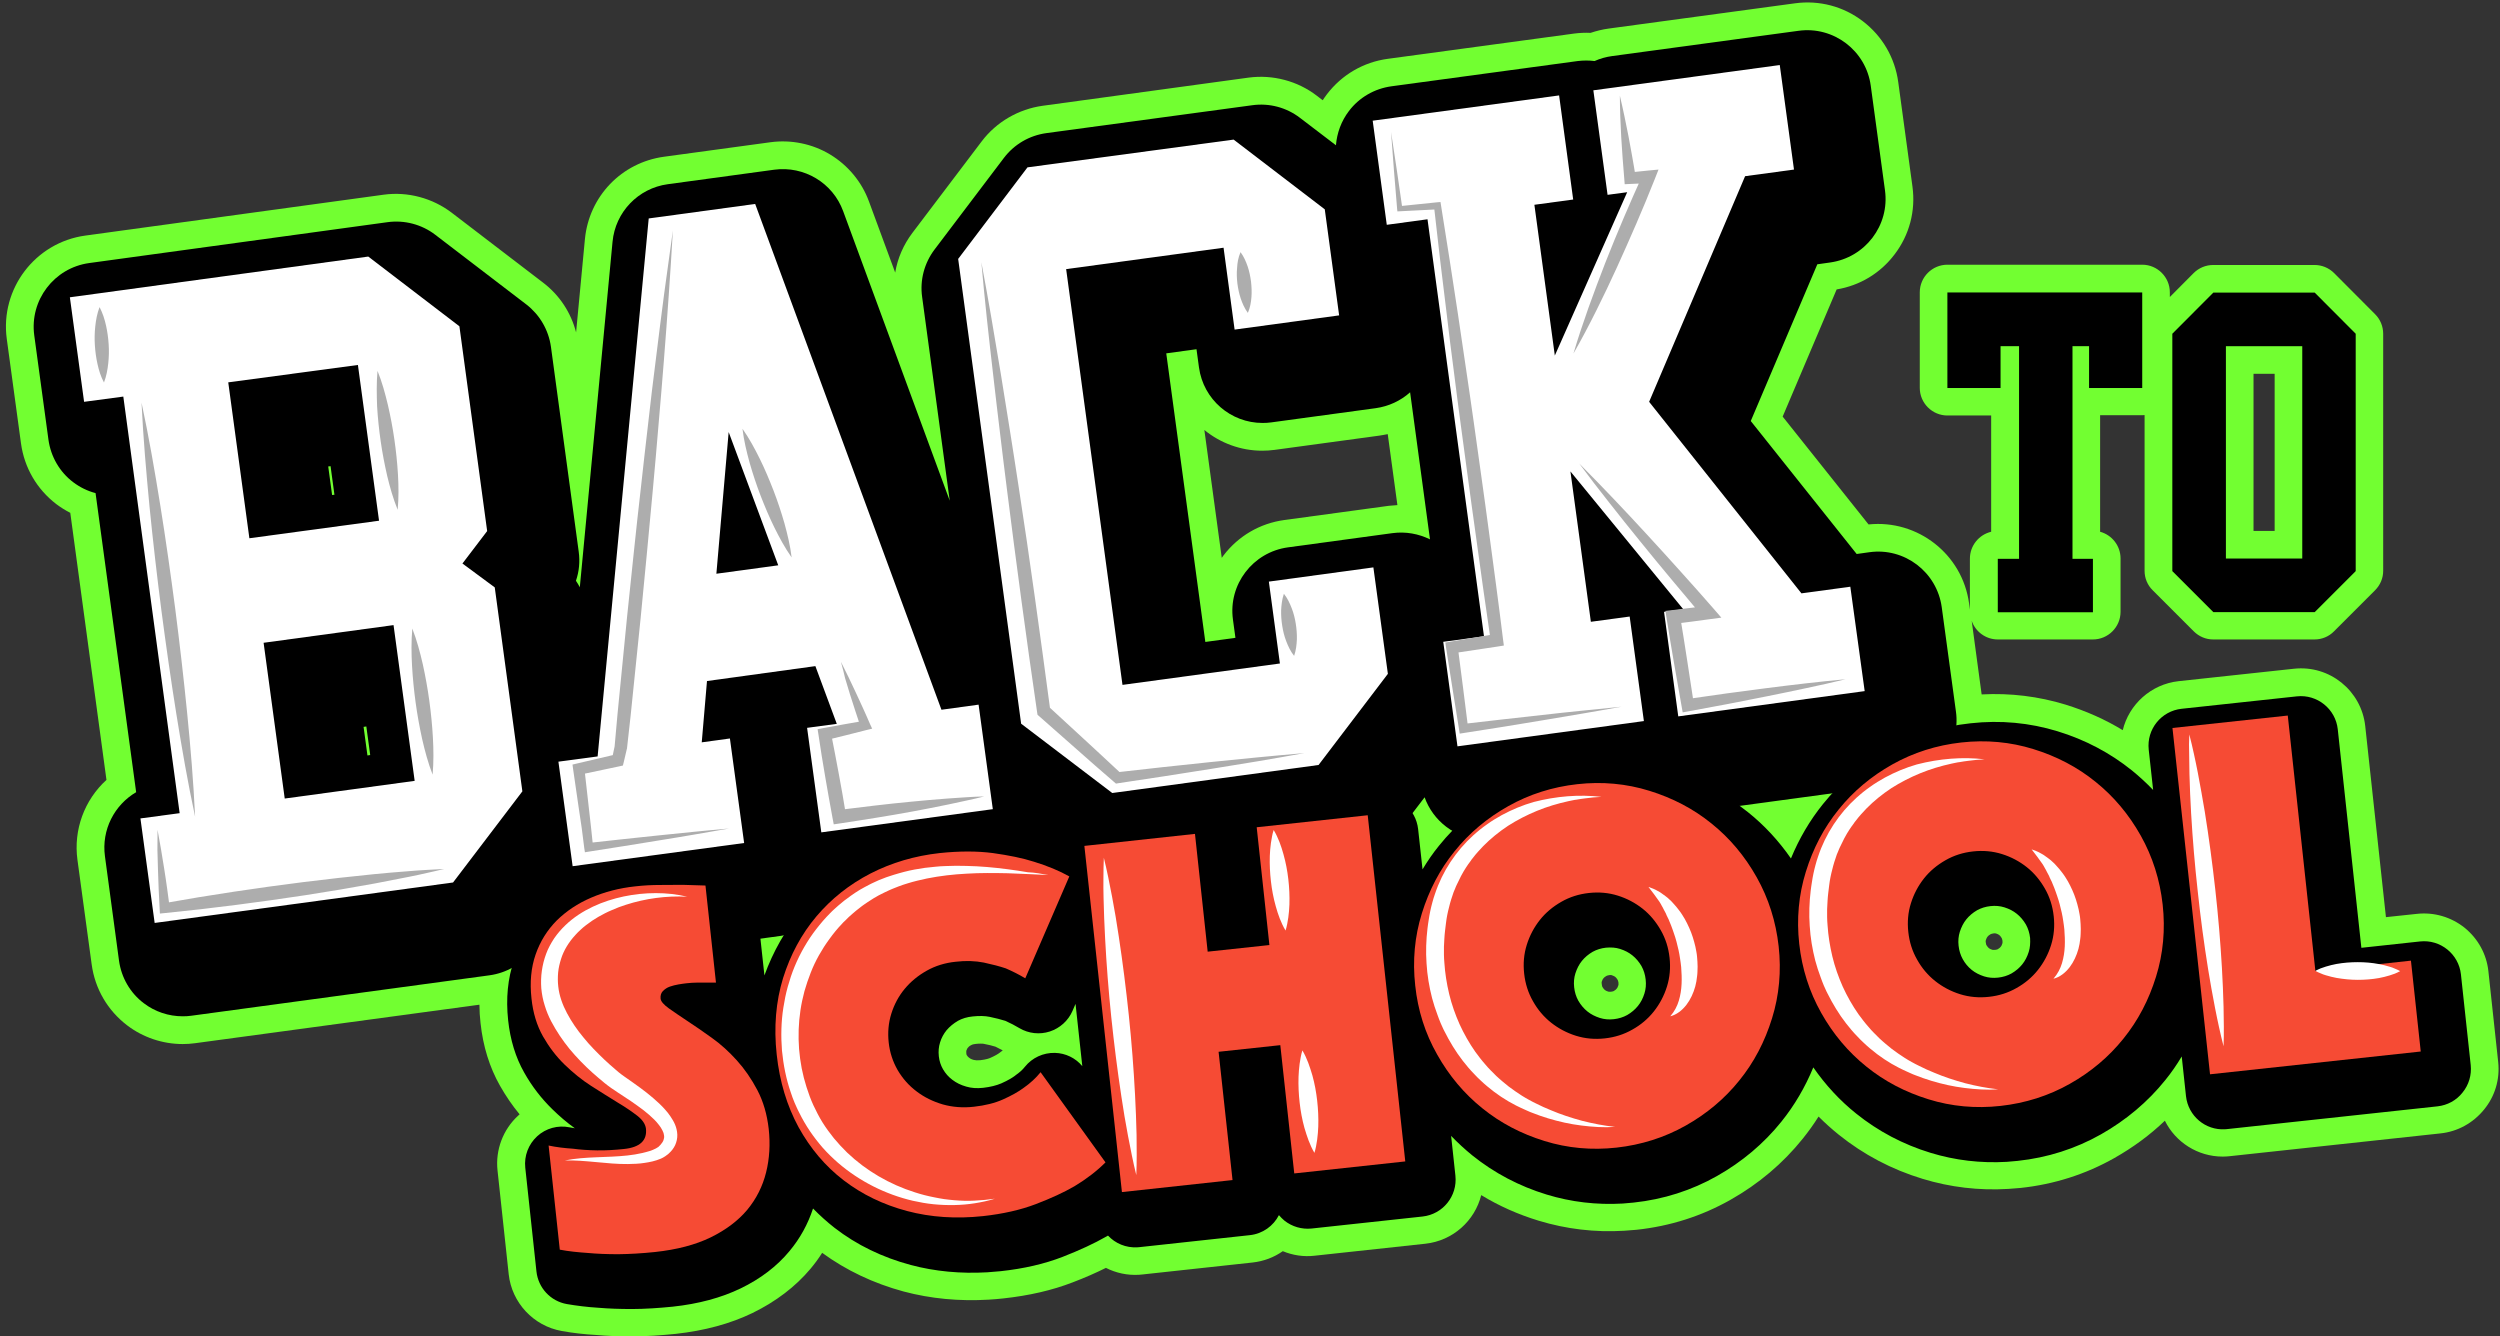
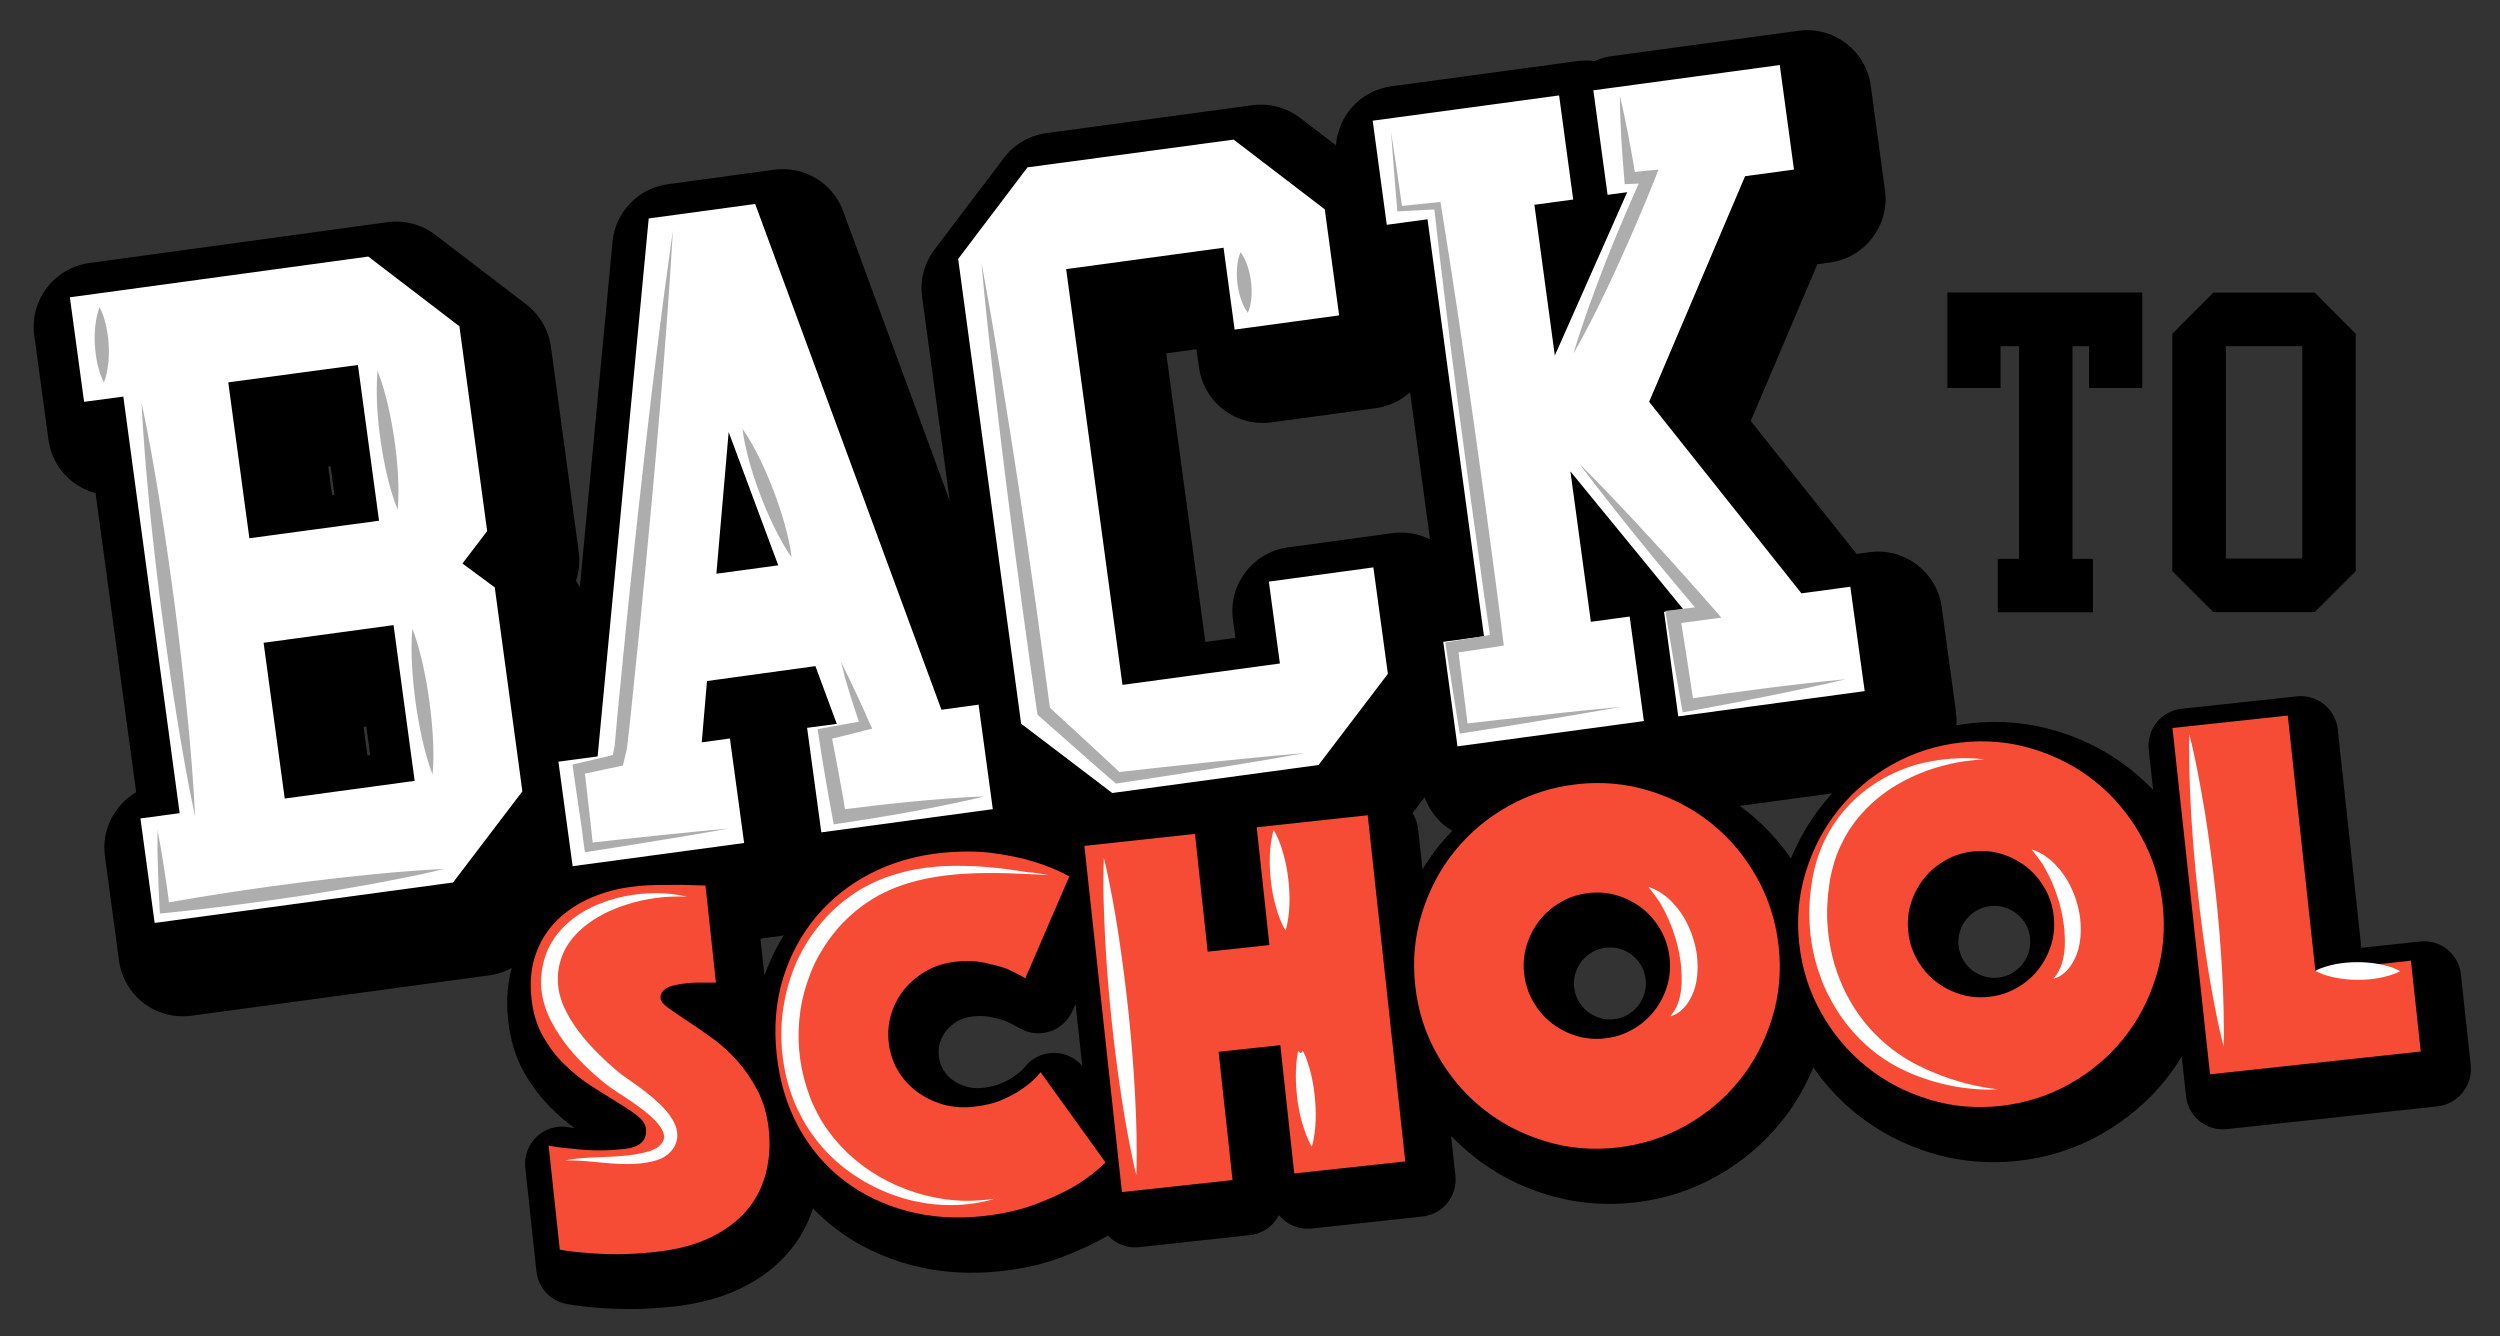
<svg xmlns="http://www.w3.org/2000/svg" height="967.8" preserveAspectRatio="xMidYMid meet" version="1.0" viewBox="-4.3 -1.8 1810.5 967.8" width="1810.5" zoomAndPan="magnify">
  <rect x="-4.3" y="-1.8" width="1810.5" height="967.8" fill="#333333" stroke="none" />
  <g>
    <g id="change1_1">
-       <path d="M1804.9,767.4l-7.1-65.8c-1.3-12.4-7.5-23.6-17.2-31.5c-9.8-7.8-22-11.4-34.4-10.1l-22.6,2.4l-15-138.4 c-2.8-25.7-25.9-44.3-51.6-41.5l-83.5,9c-20.1,2.2-36,16.9-40.5,35.5c-12.8-7.8-26.6-13.9-41.4-18.5c-19.6-6-40-8.5-60.8-7.4 l-7.2-53.3c2.7,7.8,10.1,13.5,18.9,13.5h68.9c11,0,20-9,20-20v-38.7c0-9.2-6.3-17-14.8-19.3v-84.4h30.5c0.6,0,1.2,0,1.7-0.1v112.8 c0,5.3,2.1,10.4,5.9,14.1l29.7,29.7c3.8,3.8,8.8,5.9,14.1,5.9h73.4c5.3,0,10.4-2.1,14.1-5.9l29.7-29.7c3.8-3.8,5.9-8.8,5.9-14.1 V239.9c0-5.3-2.1-10.4-5.8-14.1l-29.7-29.8c-3.8-3.8-8.9-5.9-14.2-5.9h-73.4c-5.3,0-10.4,2.1-14.2,5.9l-17.2,17.3v-3.4 c0-11-9-20-20-20H1406c-11,0-20,9-20,20v69.2c0,11,9,20,20,20h31.7v84.2c-8.8,2.1-15.4,10-15.4,19.5v37l-0.6-4.6 c-4.8-35.6-37.2-60.9-72.8-57.2l-62.2-78.1l39.1-92.1c16.8-2.8,31.6-11.7,41.9-25.3c10.8-14.1,15.4-31.6,13-49.2l-10.3-75.7 c-2.4-17.6-11.5-33.2-25.6-44c-14.1-10.8-31.6-15.4-49.2-13l-135,18.3c-4.4,0.6-8.8,1.7-13,3.1c-4-0.2-7.9,0-11.9,0.5l-135,18.3 c-17.6,2.4-33.2,11.5-44,25.6c-1.1,1.4-2.1,2.9-3.1,4.4l-4.3-3.3c-13.9-10.7-31.9-15.4-49.3-13.1L750.8,74.8 c-17.4,2.4-33.5,11.7-44.1,25.7l-50.2,66.3c-6.5,8.6-10.8,18.5-12.5,28.8l-19-51.5c-5.2-14.2-15.2-26.2-28.1-34 c-12.9-7.8-28.3-10.9-43.2-8.9l-77.1,10.5c-30.8,4.2-54.3,28.7-57.3,59.6l-6.4,67.6c-3.7-14.3-12-27-24-36.1l-66-50.5 c-14-10.7-32-15.5-49.4-13.1l-216,29.6c-36.3,5-61.8,38.5-56.9,74.8l10.3,75.7c2.4,17.6,11.5,33.2,25.6,44 c3.2,2.4,6.6,4.5,10.1,6.3L72.8,563c-15.9,14.5-24,36-21,58l10.3,75.7c2.4,17.6,11.5,33.2,25.6,44c11.5,8.8,25.8,13.6,40.3,13.6 c3,0,6-0.2,8.9-0.6l206-27.9c0,4.4,0.3,8.8,0.8,13.3c1.8,16.9,6.6,32.2,14.1,45.4c4.2,7.4,8.9,14.3,14.2,20.7 c-0.3,0.3-0.7,0.6-1,0.9c-11,10-16.6,24.9-15,39.7l8.1,75.2c2.2,20.6,18,37.5,38.4,41.1c7.7,1.4,16.1,2.4,25.1,2.9 c7.6,0.7,16.1,1,25.5,1c0,0,0,0,0.1,0c5.1,0,10.5-0.2,16-0.5c5.1-0.3,10.4-0.8,15.7-1.3c21.1-2.3,39.8-7.4,55.7-15.1 c17-8.3,31.2-19.1,42.1-32.1c3.1-3.7,5.9-7.5,8.4-11.5c17.4,12.7,37.2,22.1,59,28c19.5,5.2,40.3,7.2,61.7,5.9 c3.5-0.2,7-0.5,10.6-0.9c18.5-2,35.4-5.9,50.1-11.6c8.9-3.4,16.9-6.9,24.1-10.5c7.3,3.7,15.5,5.5,23.9,5c0.8,0,1.5-0.1,2.3-0.2 l80.1-8.7c8-0.9,15.4-3.7,21.8-8.2c7.2,3,15.1,4.2,22.9,3.3l80.4-8.7c20-2.2,35.8-16.7,40.4-35.2c12.8,7.8,26.7,14,41.5,18.5 c20,6.1,40.9,8.6,62.1,7.3c2.9-0.2,5.9-0.4,8.9-0.7c24.3-2.6,47.2-9.9,68-21.7c20.4-11.5,38-26.4,52.3-44.2 c4.1-5.1,8-10.5,11.5-16.1c4.7,4.7,9.6,9.1,14.7,13.2c17.8,14.3,38.2,25.1,60.6,31.9c20,6.1,40.9,8.6,62.1,7.3c3-0.2,6-0.4,8.9-0.7 c24.3-2.6,47.2-9.9,68-21.7c13.4-7.6,25.7-16.6,36.5-27c7.7,15.6,23.8,26,41.9,26c0.9,0,1.9,0,2.8-0.1c0.8,0,1.5-0.1,2.3-0.2 l152.6-16.5c12.4-1.3,23.6-7.5,31.5-17.2C1802.6,792.1,1806.2,779.9,1804.9,767.4z M1643,268.9v113.8h-15.3V268.9H1643z M1433.9,678.9c0.4-1.3,0.8-1.9,1.2-2.4c0.4-0.5,0.9-1,2.1-1.7c0.4-0.2,0.9-0.4,2-0.6c0.4,0,0.7-0.1,0.9-0.1c0.7,0,1,0.1,1.1,0.1 c1.3,0.4,2,0.9,2.4,1.2c0.5,0.4,1,0.9,1.7,2.1c0.2,0.4,0.4,0.9,0.6,2c0.1,1.3,0,1.8-0.1,2c-0.4,1.3-0.8,2-1.2,2.4 c-0.4,0.5-0.9,1-2.1,1.7c-0.2,0.1-0.7,0.4-2,0.5c-1.3,0.1-1.9,0-2.1-0.1c-1.3-0.4-1.9-0.8-2.4-1.2c-0.4-0.4-1-0.9-1.7-2.1 c-0.1-0.2-0.4-0.7-0.5-2C1433.6,679.7,1433.8,679.2,1433.9,678.9z M1155.7,709.1c0.4-1.3,0.8-1.9,1.2-2.4c0.4-0.5,0.9-1,2.1-1.7 c0.4-0.2,0.9-0.4,2-0.6c0.4,0,0.6-0.1,0.9-0.1c0.7,0,1,0.1,1.2,0.2c1.3,0.4,2,0.9,2.4,1.2c0.5,0.4,1,0.9,1.7,2.1 c0.2,0.4,0.4,0.9,0.6,2c0.1,1.3,0,1.8-0.1,2c-0.4,1.3-0.8,2-1.2,2.4c-0.4,0.5-0.9,1-2.1,1.7c-0.2,0.1-0.7,0.4-2,0.5 c-1.3,0.1-1.8,0-2.1-0.1c-1.3-0.4-1.9-0.8-2.4-1.2c-0.5-0.4-1-0.9-1.7-2.1c-0.1-0.2-0.4-0.7-0.5-2 C1155.5,709.9,1155.6,709.3,1155.7,709.1z M719.9,760.4c-0.4,0.3-0.7,0.5-1.1,0.8c-0.3,0.2-2,1.4-6.1,3.2c-0.7,0.3-2.8,1.1-7.1,1.6 c-2,0.2-3.5,0.1-4.7-0.2c-1.9-0.5-2.8-1.1-3.4-1.6c-0.7-0.5-1.2-1.1-1.7-1.9c-0.1-0.1-0.2-0.4-0.3-1.3c-0.1-1.3,0-1.8,0.1-2.1 c0.3-1,0.7-1.5,1-1.9c0.4-0.5,1.1-1.3,2.6-2c0.9-0.5,2.2-0.7,3.2-0.8c1.5-0.2,2.6-0.2,3.6-0.2c1.4,0,2.2,0.1,2.4,0.2 c3.2,0.6,5.9,1.3,8.2,2c1.9,0.9,3.6,1.8,5.3,2.7C721.4,759.2,720.8,759.8,719.9,760.4z M1000.7,312.6l7,51.4 c-2.1,0.1-4.1,0.3-6.2,0.5c0,0,0,0,0,0l-75.7,10.3c-17.6,2.4-33.2,11.5-44,25.6c-0.4,0.6-0.9,1.2-1.3,1.8l-12.6-92.6 c11.5,9.4,26.2,15,41.9,15c3,0,6-0.2,9-0.6l75.7-10.3C996.6,313.4,998.6,313,1000.7,312.6z" fill="#72ff31" />
-     </g>
+       </g>
    <g id="change2_3">
      <path d="M1412.2,513.6l-10.3-75.7c-3.5-25.4-26.9-43.3-52.3-39.8l-9.3,1.3l-76.7-96.3l48.2-113.5l9.2-1.3 c25.4-3.5,43.3-26.9,39.8-52.3l-10.3-75.7c-3.4-25.4-26.9-43.3-52.3-39.8l-135,18.3c-4.4,0.6-8.7,1.8-12.7,3.6 c-4-0.5-8.1-0.5-12.2,0l-135,18.3c-12.2,1.7-23.3,8.1-30.7,17.9c-5.5,7.2-8.7,15.9-9.4,24.8l-26.1-19.9 c-9.8-7.5-22.2-10.8-34.5-9.1L753.5,94.6c-12.3,1.7-23.3,8.1-30.8,18l-50.2,66.3c-7.4,9.8-10.7,22.1-9,34.3l20,147.6l-77.2-209.7 c-7.5-20.5-28.3-32.9-49.9-30l-77.1,10.5c-21.4,2.9-38,20.2-40,41.7l-23.7,250.2c-0.8-1.6-1.8-3.2-2.8-4.7c2.3-6.7,3-13.9,2-21.1 l-20.1-148.3c-1.7-12.2-8.1-23.2-17.8-30.7l-66-50.5c-9.8-7.5-22.3-10.8-34.6-9.1l-216,29.6c-25.4,3.5-43.2,26.9-39.8,52.3 l10.3,75.7c1.7,12.2,8.1,23.3,17.9,30.7c4.9,3.7,10.4,6.4,16.2,7.9l29.4,216.6c-15.7,9.2-25.2,27.2-22.6,46.4L81.9,694 c1.7,12.2,8.1,23.3,17.9,30.7c8.1,6.2,18,9.5,28.2,9.5c2.1,0,4.2-0.1,6.2-0.4l216.1-29.3c12.2-1.7,23.3-8.1,30.7-17.9l10.8-14.1 c8.4,12.7,22.8,20.8,38.7,20.8c2.1,0,4.2-0.1,6.3-0.4L560.9,676c10.1-1.4,19.5-6.1,26.6-13.2c8.6,4.9,18.7,7.1,29.2,5.6l124.2-16.8 c12.2-1.7,23.3-8.1,30.7-17.9c3.2-4.2,5.6-8.8,7.2-13.7l14.2,10.8c8.1,6.2,18,9.5,28.2,9.5c2.1,0,4.2-0.1,6.2-0.4l149.4-20.3 c12.2-1.7,23.3-8.1,30.7-17.9l19.9-26.1c3,8.4,8.4,15.8,15.6,21.3c8.1,6.2,18,9.5,28.2,9.5c2.1,0,4.2-0.1,6.2-0.4l135-18.3 c4.3-0.6,8.4-1.7,12.2-3.4c4.1,0.6,8.4,0.6,12.7,0l135-18.3c12.2-1.7,23.3-8.1,30.7-17.9C1410.6,538.2,1413.9,525.8,1412.2,513.6z M1004.1,384.3l-75.7,10.3c-25.4,3.5-43.3,26.9-39.8,52.3l1.8,13.2l-21.8,3l-28.3-209l21.9-3l1.8,13.2c3.2,23.3,23.1,40.2,46,40.2 c2.1,0,4.2-0.1,6.3-0.4l75.7-10.3c9.3-1.3,18-5.3,24.9-11.5l14.4,106.5C1023.1,384.8,1013.8,383,1004.1,384.3z M259,524.6l2-0.3 l2.8,20.7l-2,0.3L259,524.6z M237.9,356.5l-1.7,0.2l-2.8-20.7l1.7-0.2L237.9,356.5z" />
    </g>
    <g fill="#fff" id="change3_12">
      <path d="M262.4,184l66,50.5l20.1,148.3l-17.9,23.5l23.4,17.3l20,147.7l-50.2,66l-216.1,29.3l-10.3-75.7l28.4-3.8 L85,285.4l-28.4,3.8l-10.3-75.7L262.4,184z M176.3,388l93.9-12.7l-15.3-112.8L161,275.1L176.3,388z M280.7,450.9l-94.1,12.8 l15.3,112.8l94.1-12.8L280.7,450.9z" />
      <path d="M507.7,491.4l-3.8,44.4l20.4-2.8l10.3,75.7l-124.2,16.8l-10.3-75.7l28.4-3.8l37-389.6l77.1-10.5l134.9,366.3 l26.9-3.7l10.3,75.7l-124.2,16.8l-10.3-75.7l21.5-2.9l-15.5-41.8L507.7,491.4z M559.3,407.6l-35.9-96.5l-8.9,102.6L559.3,407.6z" />
      <path d="M889.1,99.3l66,50.5l10.4,76.8l-75.7,10.3l-8-59.3l-114,15.5l40.8,301.1l114-15.5l-8-59.3l75.7-10.3 l10.5,77.1l-50.2,66l-149.4,20.3l-66-50.2l-45.6-336.6l50.2-66.3L889.1,99.3z" />
      <path d="M1346.1,498.7l-135,18.3l-10.3-75.7l13.9-1.9l-81.7-99.8l14.8,108.9l28.1-3.8l10.3,75.7l-135,18.3l-10.3-75.7 l29.5-4l-40.9-302l-29.5,4l-10.2-75.4l135-18.3l10.2,75.4l-28.1,3.8l14.8,109.2l52.4-118.3l-14.2,1.9l-10.3-75.7l135-18.3 l10.3,75.7l-35.4,4.8L1190,289.2l110.3,138.7l35.4-4.8L1346.1,498.7z" />
    </g>
    <g id="change2_2">
      <path d="M1457.7,248.9h-13.2v30.3H1406v-69.2h141.1v69.2h-38.5v-30.3h-12v154h14.8v38.7h-68.9v-38.7h15.4V248.9z" />
      <path d="M1672,210.1l29.7,29.8v171.9l-29.7,29.7h-73.4l-29.7-29.7V239.9l29.7-29.8H1672z M1663,248.9h-55.3v153.8h55.3V248.9z" />
    </g>
    <g id="change4_1">
      <path d="M67.8,220.6c2.3,4.4,3.7,8.9,4.7,13.4c1,4.5,1.6,9,1.9,13.6c0.3,4.5,0.2,9.1-0.3,13.7 c-0.5,4.6-1.3,9.2-3.1,13.9c-2.4-4.4-3.7-8.9-4.7-13.4c-1-4.5-1.6-9-1.9-13.6c-0.3-4.5-0.2-9.1,0.3-13.7 C65.2,229.9,66,225.3,67.8,220.6z" fill="#adadad" />
    </g>
    <g id="change4_2">
      <path d="M98.2,289.8c5.3,24.7,9.6,49.6,13.6,74.5c4,24.9,7.5,49.8,10.8,74.8c3.2,25,6.1,50,8.6,75.1 c2.5,25.1,4.6,50.2,5.8,75.5c-5.3-24.7-9.6-49.6-13.6-74.5c-4-24.9-7.5-49.8-10.8-74.8c-3.2-25-6.1-50-8.6-75.1 C101.6,340.2,99.4,315.1,98.2,289.8z" fill="#adadad" />
    </g>
    <g id="change4_3">
      <path d="M269.1,266.8c3.3,8.1,5.5,16.3,7.5,24.6c1.9,8.3,3.5,16.6,4.7,25c1.2,8.4,2.1,16.8,2.6,25.3 c0.5,8.5,0.6,17-0.2,25.7c-3.3-8.1-5.6-16.3-7.6-24.6c-1.9-8.3-3.5-16.6-4.7-25c-1.2-8.4-2.1-16.8-2.6-25.3 C268.5,284,268.3,275.5,269.1,266.8z" fill="#adadad" />
    </g>
    <g id="change4_4">
      <path d="M294.3,453.4c3.3,8.5,5.6,17.2,7.6,25.9c1.9,8.7,3.5,17.5,4.7,26.3c1.2,8.8,2.1,17.7,2.6,26.6 c0.5,8.9,0.6,17.9-0.2,27c-3.3-8.5-5.6-17.2-7.6-25.9c-1.9-8.7-3.5-17.5-4.7-26.3c-1.2-8.8-2.1-17.7-2.6-26.6 C293.6,471.5,293.5,462.5,294.3,453.4z" fill="#adadad" />
    </g>
    <g id="change4_5">
      <path d="M483,165.1c-0.9,15.7-1.9,31.3-3,47l-1.7,23.5l-1.8,23.5l-1.9,23.4l-2,23.4l-2,23.4l-2.1,23.4 c-2.8,31.2-5.9,62.4-8.9,93.6l-4.8,46.8l-2.4,23.4l-2.6,23.4l0,0.3l-0.1,0.2l-2.2,9.4l-0.7,2.8l-2.7,0.6l-14.2,3l-14.2,3l3.2-4.6 l3.2,28.4l1.6,14.2l1.5,14.2l-3.6-2.7l25.5-2.8l25.5-2.7c8.5-0.9,17-1.7,25.5-2.6c8.5-0.9,17-1.6,25.6-2.4 c-8.4,1.5-16.9,3-25.3,4.4c-8.4,1.4-16.9,2.9-25.3,4.2l-25.3,4.1l-25.4,4l-3.1,0.5l-0.5-3.2L417,598l-2.1-14.1l-4.1-28.3l-0.5-3.7 l3.8-0.9l14.1-3.3l14.1-3.3l-3.4,3.4l2-9.5l-0.1,0.5l2.1-23.4l2.3-23.4l4.6-46.8c3.3-31.2,6.4-62.4,10-93.5l2.6-23.4l2.7-23.4 l2.7-23.4l2.9-23.3l2.9-23.3l3-23.3C478.7,196.1,480.8,180.6,483,165.1z" fill="#adadad" />
    </g>
    <g id="change4_6">
      <path d="M533.4,308.7c4.9,7,8.9,14.4,12.6,21.9c3.7,7.5,6.9,15.2,9.9,22.9c3,7.8,5.6,15.7,7.9,23.7 c2.2,8.1,4.2,16.2,5.2,24.7c-4.9-7-8.9-14.4-12.6-21.9c-3.7-7.5-6.9-15.2-9.9-22.9c-3-7.8-5.6-15.7-7.9-23.7 C536.4,325.4,534.4,317.2,533.4,308.7z" fill="#adadad" />
    </g>
    <g id="change4_7">
      <path d="M604.7,477.5c1.9,3.7,3.7,7.4,5.5,11.1c1.8,3.7,3.6,7.5,5.3,11.2c1.7,3.7,3.5,7.5,5.2,11.3 c1.7,3.8,3.4,7.5,5,11.3l1.6,3.5l-4.1,1c-4.8,1.2-9.7,2.5-14.6,3.7c-4.9,1.2-9.7,2.4-14.6,3.6l3.5-5.1l2.9,14.9l2.8,14.9l2.7,14.9 l2.5,15l-5.5-4c8.7-1.1,17.5-2.2,26.3-3.2c8.8-1,17.5-2,26.3-2.8c8.8-0.9,17.6-1.6,26.4-2.3c4.4-0.3,8.8-0.6,13.2-0.9 c4.4-0.3,8.8-0.5,13.3-0.6c-4.3,1.1-8.6,2.1-12.9,3c-4.3,1-8.6,1.9-13,2.8c-8.7,1.8-17.3,3.5-26,5.1c-8.7,1.6-17.4,3.1-26.1,4.5 c-8.7,1.4-17.4,2.8-26.2,4.1l-4.7,0.7l-0.9-4.7l-2.7-14.9l-2.6-14.9l-2.5-15l-2.3-15l-0.7-4.4l4.1-0.8c4.9-0.9,9.8-1.8,14.8-2.7 c4.9-0.9,9.9-1.7,14.8-2.6l-2.5,4.6c-1.3-3.9-2.6-7.8-3.9-11.8c-1.3-3.9-2.5-7.9-3.8-11.8c-1.2-3.9-2.4-7.9-3.6-11.9 C606.9,485.5,605.8,481.5,604.7,477.5z" fill="#adadad" />
    </g>
    <g id="change4_8">
      <path d="M706.4,188.1c5.1,26.9,9.6,53.9,14.1,80.9c2.2,13.5,4.4,27,6.5,40.5c2.1,13.5,4.3,27,6.3,40.5l6.1,40.6 l5.8,40.6c3.8,27.1,7.5,54.2,11.1,81.3l-1.5-2.9l26.5,24.4l13.2,12.2l13.2,12.3l-3.2-1l33.9-3.8l33.9-3.6l34-3.4l17-1.6l17-1.5 l-16.8,3l-16.8,2.9l-33.7,5.5l-33.7,5.3l-33.7,5.1l-1.7,0.3l-1.4-1.2l-13.6-11.8l-13.5-11.9l-27-23.8l-1.3-1.1l-0.3-1.8 c-3.9-27.1-7.8-54.1-11.4-81.2l-5.4-40.7l-5.2-40.7c-1.8-13.6-3.3-27.1-5-40.7c-1.7-13.6-3.2-27.2-4.8-40.8 C711.8,242.6,708.8,215.4,706.4,188.1z" fill="#adadad" />
    </g>
    <g id="change4_9">
      <path d="M109.8,599.2c0.9,4.7,1.7,9.4,2.5,14c0.8,4.7,1.5,9.4,2.3,14.1c0.8,4.7,1.4,9.4,2.1,14.1 c0.7,4.7,1.3,9.4,1.9,14.1l-4.1-3.2c16.8-3,33.6-5.8,50.4-8.3c16.8-2.5,33.7-4.9,50.6-7c16.9-2.1,33.8-4,50.8-5.7 c8.5-0.8,17-1.6,25.5-2.2l6.4-0.5l6.4-0.4c4.3-0.3,8.5-0.5,12.8-0.7c-4.2,1-8.3,2-12.5,2.9l-6.3,1.4l-6.3,1.3 c-8.4,1.7-16.7,3.3-25.1,4.9c-16.8,3.1-33.6,5.9-50.4,8.5c-16.8,2.6-33.7,4.9-50.6,7.1c-16.9,2.2-33.8,4.1-50.8,5.8l-3.9,0.4 l-0.2-3.6c-0.3-4.7-0.5-9.5-0.7-14.2c-0.2-4.7-0.4-9.5-0.5-14.2c-0.1-4.7-0.3-9.5-0.4-14.2C109.8,608.7,109.7,603.9,109.8,599.2z" fill="#adadad" />
    </g>
    <g id="change4_10">
      <path d="M894.1,180.8c2.5,3.4,4,7,5.2,10.5c1.2,3.6,1.9,7.2,2.4,10.9c0.4,3.7,0.6,7.4,0.3,11.1 c-0.3,3.8-0.9,7.6-2.6,11.5c-2.5-3.4-4-7-5.2-10.5c-1.2-3.6-1.9-7.2-2.4-10.9c-0.4-3.7-0.6-7.4-0.2-11.1 C891.8,188.5,892.4,184.7,894.1,180.8z" fill="#adadad" />
    </g>
    <g id="change4_11">
-       <path d="M925.5,428.2c2.7,3.4,4.3,7,5.7,10.6c1.4,3.6,2.3,7.3,2.9,11.1c0.6,3.8,0.9,7.6,0.8,11.4 c-0.2,3.9-0.6,7.8-2,11.9c-2.7-3.4-4.3-7-5.7-10.6c-1.4-3.6-2.3-7.3-2.9-11.1c-0.6-3.8-0.9-7.6-0.8-11.4 C923.7,436.3,924.1,432.3,925.5,428.2z" fill="#adadad" />
-     </g>
+       </g>
    <g id="change4_12">
      <path d="M1003.1,93.8c1.4,9.2,2.8,18.4,4.2,27.7c1.4,9.2,2.7,18.5,4,27.7l-2-1.7l13.6-1.4c4.5-0.5,9.1-1,13.6-1.4 l2.4-0.2l0.4,2.5l6.2,39.2l6,39.2c2,13.1,3.9,26.2,5.8,39.3c1.9,13.1,3.9,26.2,5.7,39.3l5.5,39.3c1.8,13.1,3.7,26.2,5.4,39.3 c3.5,26.2,7.1,52.4,10.3,78.7l0.6,4.4l-4.3,0.7l-32.6,4.9l3.5-4.8l3.8,29.4c1.2,9.8,2.5,19.6,3.7,29.4l-3.7-2.8l28.7-3.3 c9.5-1.1,19.1-2.1,28.7-3.2l14.3-1.6l14.4-1.5c9.6-1,19.1-2,28.7-2.9c-9.5,1.7-18.9,3.4-28.4,5l-14.2,2.4l-14.2,2.4 c-9.5,1.6-19,3.2-28.5,4.7L1056,529l-3.2,0.5l-0.5-3.3c-1.6-9.8-3.1-19.5-4.7-29.3l-4.6-29.3l-0.6-4.1l4.2-0.7l32.5-5.5l-3.8,5.1 c-3.9-26.2-7.5-52.4-11.1-78.6c-1.9-13.1-3.6-26.2-5.4-39.3l-5.3-39.3c-1.8-13.1-3.4-26.2-5.1-39.4c-1.7-13.1-3.4-26.2-4.9-39.4 l-4.8-39.4l-4.5-39.4l2.8,2.2c-4.5,0.3-9.1,0.5-13.7,0.7l-13.7,0.7l-1.9,0.1l-0.2-1.8c-0.8-9.3-1.6-18.6-2.3-27.9 C1004.5,112.4,1003.8,103.1,1003.1,93.8z" fill="#adadad" />
    </g>
    <g id="change4_13">
      <path d="M1168.8,67.5c0.6,2.5,1.2,4.9,1.7,7.4l1.6,7.4c1,4.9,2,9.9,3,14.8c0.9,4.9,1.8,9.9,2.7,14.8 c0.9,4.9,1.7,9.9,2.5,14.9l-4.5-3.7l6.8-0.7c2.3-0.2,4.5-0.5,6.8-0.7l7.4-0.7l-2.8,7.1c-4.3,10.8-8.7,21.5-13.3,32.1 c-4.6,10.7-9.3,21.2-14.1,31.8c-4.8,10.5-9.8,21-15,31.4c-5.2,10.4-10.6,20.7-16.4,30.8c3.3-11.2,7-22.2,10.9-33.2 c3.9-10.9,8-21.8,12.2-32.6c4.3-10.8,8.6-21.5,13.2-32.2c4.6-10.7,9.2-21.3,14-31.8l4.6,6.4c-2.3,0.1-4.6,0.2-6.8,0.3l-6.8,0.3 l-4.2,0.2l-0.3-3.9c-0.4-5-0.8-10-1.2-15c-0.4-5-0.7-10-1-15c-0.3-5-0.5-10-0.7-15.1l-0.2-7.6C1168.8,72.6,1168.8,70.1,1168.8,67.5 z" fill="#adadad" />
    </g>
    <g id="change4_14">
      <path d="M1139.4,333.9c4.2,4.2,8.4,8.5,12.5,12.7c4.2,4.3,8.3,8.6,12.4,12.9c8.2,8.6,16.3,17.3,24.4,26.1 c8.1,8.8,16.1,17.6,24,26.4c4,4.4,7.9,8.9,11.9,13.3l5.9,6.7l5.9,6.7l5.9,6.8l-9,1.2l-12.6,1.7l-12.6,1.6l4.3-5.8l2.6,16l2.5,16 c1.7,10.7,3.3,21.4,4.9,32l-5.2-3.7c9.6-1.4,19.1-2.8,28.7-4.1c9.6-1.3,19.1-2.6,28.7-3.8l14.4-1.8l14.4-1.7 c9.6-1.1,19.2-2.1,28.9-3c-9.4,2.3-18.8,4.4-28.3,6.4l-14.2,3l-14.2,2.9c-9.5,1.9-18.9,3.8-28.4,5.6c-9.5,1.8-19,3.6-28.5,5.3 l-4.4,0.8l-0.8-4.5c-1.9-10.6-3.8-21.3-5.6-31.9l-2.7-16l-2.6-16l-0.8-5.1l5.1-0.6l12.6-1.5l12.6-1.5l-3.1,8 c-7.6-9.1-15.3-18.2-22.9-27.3c-7.6-9.1-15.2-18.3-22.7-27.6c-7.5-9.3-15-18.5-22.3-27.9c-3.7-4.7-7.4-9.4-11-14.1 C1146.6,343.4,1143,338.7,1139.4,333.9z" fill="#adadad" />
    </g>
    <g>
      <g id="change2_1">
        <path d="M1785,769.6l-7.1-65.8c-1.6-14.7-14.9-25.4-29.6-23.8l-42.5,4.6l-17.1-158.3c-1.6-14.7-14.9-25.4-29.6-23.8l-83.5,9 c-14.7,1.6-25.4,14.8-23.8,29.6l3.2,29.2c-4.8-5-9.9-9.7-15.3-14.1c-15.8-12.7-33.9-22.3-53.9-28.4c-20.2-6.2-41.4-8.2-63-5.8 c-21.6,2.3-41.9,8.8-60.3,19.2c-18.2,10.3-33.9,23.5-46.6,39.3c-9.6,11.9-17.3,25.1-23.2,39.4c-8.8-12.7-19.2-24-31.1-33.5 c-15.8-12.7-33.9-22.3-53.9-28.4c-20.2-6.2-41.4-8.2-63-5.8c-21.6,2.3-41.9,8.8-60.3,19.2c-18.2,10.3-33.9,23.5-46.6,39.3 c-4.4,5.4-8.3,11.1-11.9,17.1l-3.2-29.2c-0.8-7.1-4.3-13.6-9.9-18c-5.5-4.5-12.6-6.5-19.7-5.8l-80.4,8.7c-7.1,0.8-13.6,4.3-18,9.9 c-1.2,1.5-2.2,3-3,4.7c-5.6-6.8-14.3-10.7-23.7-9.7l-80.1,8.7c-7.1,0.8-13.6,4.3-18,9.9c-1.1,1.3-2,2.8-2.8,4.3 c-1.5-0.5-3.1-1-4.7-1.5c-9.8-3.1-21.3-5.5-34.2-7.3c-13.6-1.8-28.7-1.9-45.1-0.1c-21.2,2.3-41.2,8.2-59.5,17.6 c-18.5,9.5-34.5,22.2-47.5,37.7c-11.5,13.7-20.5,29.5-26.8,46.9l-6-55.1c-1.4-13.3-12.4-23.5-25.8-24c-5.3-0.2-10.9-0.4-16.6-0.5 c-0.3,0-0.6,0-0.8,0c-4.8,0-10.3,0-16.4,0.1c-7,0-14,0.4-20.9,1.2c-14.1,1.5-27.5,5-39.8,10.3c-12.9,5.6-24.1,13-33.3,22.2 c-9.8,9.7-17.1,21.4-21.7,34.7c-4.6,13.2-6,27.9-4.3,43.6c1.5,14.1,5.4,26.9,11.6,37.8c5.6,10,12.5,18.9,20.4,26.6 c5.2,5.1,10.6,9.7,16.3,13.8c-1.3-0.2-2.6-0.4-3.9-0.7c-8.4-1.7-17.1,0.7-23.4,6.5c-6.3,5.8-9.5,14.2-8.6,22.7l8.1,75.2 c1.3,11.9,10.2,21.5,22,23.6c7,1.2,14.8,2.2,23.1,2.7c7,0.6,15.1,0.9,24,0.9c4.7,0,9.7-0.2,14.8-0.5c4.8-0.3,9.7-0.7,14.7-1.2 c18.8-2,35.3-6.5,49.2-13.2c14.5-7,26.4-16.1,35.4-27c7.7-9.2,13.4-19.6,17.1-30.9c4.9,5,10.1,9.7,15.6,14 c16,12.4,34.6,21.4,55.2,26.9c17.5,4.7,36.1,6.4,55.4,5.3c3.2-0.2,6.4-0.5,9.6-0.8c16.8-1.8,31.9-5.3,45-10.4 c12.3-4.8,22.7-9.6,31.6-14.7c0.1-0.1,0.3-0.2,0.4-0.2c0.3-0.2,0.6-0.3,0.8-0.5c5.3,5.7,13,9,21.3,8.5c0.4,0,0.9-0.1,1.3-0.1 l80.1-8.7c9.4-1,17.1-6.7,21.1-14.5c1.2,1.4,2.5,2.7,3.9,3.9c5.6,4.5,12.7,6.5,19.7,5.8l80.4-8.7c14.7-1.6,25.4-14.8,23.8-29.6 l-3.1-28.8c4.8,5,9.9,9.7,15.3,14.1c15.8,12.7,33.9,22.3,53.9,28.4c17.7,5.4,36.2,7.6,55.1,6.5c2.6-0.2,5.3-0.4,7.9-0.7 c21.6-2.3,41.9-8.8,60.3-19.2c18.2-10.3,33.9-23.5,46.6-39.3c9.6-11.9,17.3-25.1,23.2-39.4c8.8,12.7,19.2,24,31.1,33.5 c15.8,12.7,33.9,22.3,53.9,28.4c17.7,5.4,36.2,7.6,55.1,6.5c2.6-0.2,5.3-0.4,7.9-0.7c21.6-2.3,41.9-8.8,60.3-19.2 c18.2-10.3,33.9-23.5,46.6-39.3c4.4-5.4,8.3-11.1,11.9-17.1l3.1,28.8c1.6,14.3,14.1,24.8,28.3,23.9c0.4,0,0.9-0.1,1.3-0.1 l152.6-16.5c7.1-0.8,13.6-4.3,18-9.9C1783.7,783.8,1785.7,776.7,1785,769.6z M1464.9,687.6c-1.1,3.5-2.6,6.4-4.7,9 c-2.1,2.6-4.7,4.8-7.8,6.6c-2.9,1.6-6.1,2.6-9.7,3c-3.6,0.4-6.9,0.1-10.1-0.9c-3.4-1.1-6.4-2.6-9-4.7c-2.6-2.1-4.8-4.7-6.5-7.8 c-1.6-2.9-2.6-6.1-3-9.7c-0.4-3.6-0.1-6.9,0.9-10.1c1.1-3.4,2.6-6.4,4.7-9c2.1-2.6,4.7-4.8,7.8-6.6c2.9-1.6,6.1-2.6,9.7-3 c3.6-0.4,6.9-0.1,10.1,0.9c3.5,1.1,6.4,2.6,9,4.7c2.6,2.1,4.8,4.7,6.6,7.8c1.6,2.9,2.6,6.1,3,9.7 C1466.1,681.2,1465.9,684.5,1464.9,687.6z M1168.9,685.4c3.5,1.1,6.4,2.6,9,4.7c2.6,2.1,4.8,4.7,6.6,7.8c1.6,2.9,2.6,6.1,3,9.7 c0.4,3.6,0.1,6.9-0.9,10.1c-1.1,3.5-2.6,6.4-4.7,9c-2.1,2.6-4.7,4.8-7.8,6.6c-2.9,1.6-6.1,2.6-9.7,3c-3.6,0.4-6.9,0.1-10.1-0.9 c-3.4-1.1-6.4-2.6-9-4.7c-2.6-2.1-4.8-4.7-6.6-7.8c-1.6-2.9-2.6-6.1-3-9.7c-0.4-3.6-0.1-6.9,0.9-10.1c1.1-3.4,2.6-6.4,4.7-9 c2.1-2.6,4.7-4.8,7.8-6.6c2.9-1.6,6.1-2.6,9.7-3C1162.5,684.2,1165.8,684.4,1168.9,685.4z M737.9,770.8c-1.7,2.2-4,4.2-6.6,6 c-0.2,0.1-0.4,0.3-0.6,0.5c-1.6,1.2-4.7,3.2-9.9,5.5c-3.5,1.5-7.9,2.6-13.1,3.2c-4.6,0.5-8.6,0.2-12.3-0.9 c-3.9-1.1-7.1-2.7-10-4.9c-2.8-2.1-5-4.6-6.8-7.7c-1.6-2.8-2.6-5.8-3-9.3c-0.4-3.6-0.1-6.9,0.9-10.1c1-3.3,2.6-6.2,4.7-8.8 c2.3-2.7,5-4.9,8.2-6.8c3.1-1.7,6.6-2.8,10.8-3.2c4.7-0.5,8.8-0.4,12.2,0.3c4.4,0.9,8.2,1.9,11.4,2.9c3.7,1.7,7.1,3.4,10.2,5.3 c6.6,3.9,14.6,4.8,22,2.4c7.3-2.4,13.3-7.8,16.4-14.9l2.2-5.1l4.9,45.1c-4.9-5.9-12.1-9.4-19.8-9.6 C751.2,760.5,743.2,764.2,737.9,770.8z" />
      </g>
      <g>
        <g id="change5_6">
          <path d="M393,827.8c5.7,1.2,11.6,1.9,17.7,2.3c5.1,0.7,11,1.1,17.4,1.2c6.5,0.1,13-0.3,19.5-1 c11.5-1.2,16.8-6.1,15.9-14.7c-0.4-3.3-2.5-6.4-6.3-9.4c-3.9-3-8.7-6.3-14.6-9.8c-5.8-3.6-12.1-7.5-18.8-11.8 c-6.7-4.3-13.1-9.5-19.2-15.4c-6.1-5.9-11.3-12.8-15.7-20.5c-4.4-7.8-7.2-16.9-8.3-27.4c-1.3-11.8-0.3-22.4,3-31.9 c3.3-9.5,8.4-17.6,15.2-24.5c6.9-6.8,15.2-12.4,25-16.6c9.8-4.2,20.5-7,32-8.2c6-0.7,12.1-1,18.1-1c6.1,0,11.5,0,16.3-0.1 c5.6,0.2,11.1,0.3,16.4,0.5l7.6,70.3c-2,0-4.3,0-6.8,0c-2,0-4.3,0-6.8,0c-2.5,0-5.2,0.2-7.9,0.5c-1.5,0.2-3.4,0.4-5.6,0.8 c-2.2,0.4-4.3,0.9-6.3,1.6c-2,0.7-3.6,1.8-5,3.2c-1.4,1.4-1.9,3.3-1.7,5.5c0.2,2,2.2,4.3,5.9,7c3.7,2.6,8.2,5.7,13.5,9.2 c5.3,3.5,11.2,7.5,17.7,12.2c6.5,4.6,12.5,10.1,18.1,16.3c5.6,6.2,10.6,13.4,14.9,21.6c4.3,8.2,7,17.5,8.2,28 c1.2,11,0.6,21.6-1.9,31.6c-2.5,10-7,19-13.6,27c-6.6,7.9-15.5,14.6-26.5,20c-11.1,5.4-24.5,8.9-40.3,10.6 c-9.5,1-18.4,1.5-26.6,1.6c-8.2,0-15.6-0.3-22-0.9c-7.4-0.5-14.2-1.2-20.4-2.4L393,827.8z" fill="#f64b34" />
        </g>
        <g id="change5_1">
          <path d="M558.2,762c-2.2-20-0.6-38.5,4.6-55.5c5.3-16.9,13.3-31.8,24.1-44.6c10.8-12.8,23.9-23.2,39.2-31.1 c15.4-7.9,32.1-12.8,50.1-14.8c14.3-1.5,27.2-1.5,38.6,0c11.4,1.6,21.4,3.6,29.8,6.3c9.7,3,18.2,6.5,25.5,10.6l-31.9,73.8 c-4.3-2.6-9-5-14.1-7.2c-4.5-1.5-9.8-2.9-15.9-4.2c-6.1-1.2-12.9-1.5-20.4-0.6c-7.8,0.8-14.8,3-21,6.5 c-6.2,3.5-11.5,7.8-15.9,13.1c-4.4,5.3-7.6,11.3-9.7,18c-2.1,6.7-2.7,13.7-1.9,20.9c0.8,7.3,3,13.9,6.5,20 c3.6,6.1,8.1,11.2,13.7,15.4c5.5,4.2,11.8,7.3,18.9,9.4c7.1,2,14.6,2.6,22.6,1.7c8-0.9,15.1-2.6,21.1-5.3 c6-2.7,11.1-5.5,15.1-8.5c4.7-3.3,8.7-7,12.1-11.2l47,65.3c-6.2,6.2-13.7,12-22.5,17.3c-7.6,4.4-16.9,8.7-27.9,12.9 c-11,4.2-23.7,7.1-38.2,8.7c-19.5,2.1-37.9,0.9-55.2-3.7c-17.2-4.6-32.5-12-45.8-22.2c-13.3-10.2-24.2-23.1-32.7-38.5 C565.6,799,560.3,781.5,558.2,762z" fill="#f64b34" />
        </g>
        <g id="change5_5">
          <path d="M781,610.8l80.1-8.7l9.2,85.3l44.7-4.8l-9.2-85.3l80.4-8.7l27.2,250.7L933,848l-10.1-92.9l-44.7,4.8 l10.1,92.9l-80.1,8.7L781,610.8z" fill="#f64b34" />
        </g>
        <g id="change5_2">
          <path d="M1020.6,711.9c-2-18-0.4-35.5,4.8-52.2c5.2-16.8,13-31.8,23.7-45c10.6-13.2,23.6-24.1,38.9-32.7 c15.3-8.6,32-13.9,50-15.9c18-2,35.5-0.4,52.2,4.8c16.8,5.2,31.8,13,45,23.7c13.2,10.6,24.1,23.6,32.7,38.9 c8.6,15.3,13.9,32,15.9,50s0.4,35.5-4.8,52.2c-5.2,16.8-13,31.8-23.7,45c-10.6,13.2-23.6,24.1-38.9,32.7 c-15.3,8.6-32,13.9-50,15.9c-18,2-35.5,0.4-52.2-4.8c-16.8-5.2-31.8-13-45-23.7c-13.2-10.6-24.1-23.6-32.7-38.9 C1027.8,746.6,1022.5,729.9,1020.6,711.9z M1099.5,703.3c0.8,7.3,2.9,13.9,6.4,20c3.4,6.1,7.8,11.3,13.1,15.5 c5.3,4.2,11.3,7.4,18,9.5c6.7,2.1,13.7,2.7,20.9,1.9c7.3-0.8,13.9-2.9,20-6.4c6.1-3.4,11.3-7.8,15.5-13.1 c4.2-5.3,7.4-11.3,9.5-18c2.1-6.7,2.7-13.7,1.9-20.9c-0.8-7.3-2.9-13.9-6.4-20c-3.5-6.1-7.8-11.3-13.1-15.5 c-5.3-4.2-11.3-7.4-18-9.5c-6.7-2.1-13.7-2.7-20.9-1.9c-7.3,0.8-13.9,2.9-20,6.4c-6.1,3.5-11.3,7.8-15.5,13.1 c-4.2,5.3-7.4,11.3-9.5,18C1099.3,689.1,1098.7,696,1099.5,703.3z" fill="#f64b34" />
        </g>
        <g id="change5_4">
          <path d="M1298.7,681.7c-2-18-0.4-35.5,4.8-52.2c5.2-16.8,13-31.8,23.7-45c10.6-13.2,23.6-24.1,38.9-32.7 c15.3-8.6,32-13.9,50-15.9c18-2,35.5-0.4,52.2,4.8c16.8,5.2,31.8,13,45,23.7c13.2,10.6,24.1,23.6,32.7,38.9 c8.6,15.3,13.9,32,15.9,50c2,18,0.4,35.5-4.8,52.2c-5.2,16.8-13,31.8-23.7,45c-10.6,13.2-23.6,24.1-38.9,32.7 c-15.3,8.6-32,13.9-50,15.9c-18,2-35.5,0.4-52.2-4.8c-16.8-5.2-31.8-13-45-23.7c-13.2-10.6-24.1-23.6-32.7-38.9 C1306,716.4,1300.7,699.8,1298.7,681.7z M1377.7,673.2c0.8,7.3,2.9,13.9,6.4,20c3.4,6.1,7.8,11.3,13.1,15.5 c5.3,4.2,11.3,7.4,18,9.5c6.7,2.1,13.7,2.7,20.9,1.9c7.3-0.8,13.9-2.9,20-6.4c6.1-3.4,11.3-7.8,15.5-13.1 c4.2-5.3,7.4-11.3,9.5-18c2.1-6.7,2.7-13.7,1.9-20.9c-0.8-7.3-2.9-13.9-6.4-20c-3.5-6.1-7.8-11.3-13.1-15.5 c-5.3-4.2-11.3-7.4-18-9.5c-6.7-2.1-13.7-2.7-20.9-1.9c-7.3,0.8-13.9,2.9-20,6.4c-6.1,3.5-11.3,7.8-15.5,13.1 c-4.2,5.3-7.4,11.3-9.5,18C1377.5,658.9,1376.9,665.9,1377.7,673.2z" fill="#f64b34" />
        </g>
        <g id="change5_3">
          <path d="M1569,525.4l83.5-9l20,185l69.2-7.5l7.1,65.8l-152.6,16.5L1569,525.4z" fill="#f64b34" />
        </g>
      </g>
      <g id="change3_1">
        <path d="M493.4,647.6c-15.2-0.8-30.3,1.3-44.3,5.8c-3.5,1.1-7,2.4-10.3,3.9c-3.4,1.4-6.6,3.1-9.8,4.9 c-3.1,1.8-6.1,3.8-8.9,6c-1.4,1.1-2.8,2.2-4,3.4c-1.3,1.2-2.6,2.4-3.7,3.7c-4.7,5.1-8.4,11-10.4,17.4c-0.3,0.8-0.5,1.6-0.7,2.4 c-0.2,0.8-0.4,1.6-0.6,2.4c-0.4,1.6-0.6,3.3-0.8,5c-0.3,3.4-0.3,6.8,0.1,10.2c0.7,6.5,3,13,6.3,19.2c1.6,3.1,3.5,6.1,5.5,9.1 c2,3,4.2,5.8,6.5,8.6c4.5,5.6,9.7,10.8,15,15.9c2.7,2.5,5.4,5,8.3,7.4l2.1,1.8c0.6,0.5,1.2,1,1.9,1.5c1.4,1.1,3,2.1,4.5,3.2 c3.1,2.2,6.3,4.4,9.4,6.7c3.1,2.3,6.2,4.7,9.2,7.3c3,2.6,6,5.3,8.7,8.4c1.4,1.5,2.7,3.2,3.9,5c1.2,1.8,2.4,3.7,3.3,5.9 c0.9,2.2,1.5,4.6,1.6,7.2c0.1,2.6-0.5,5.3-1.6,7.7c-1.1,2.3-2.7,4.3-4.4,5.8c-0.4,0.4-0.8,0.8-1.3,1.1l-0.7,0.5 c-0.2,0.2-0.5,0.4-0.8,0.6c-1.1,0.7-2.1,1.3-3.1,1.7c-2.1,0.9-4.1,1.5-6.1,2c-2,0.5-4,0.8-5.9,1.1c-2,0.3-3.9,0.5-5.9,0.6 c-2,0.1-3.9,0.2-5.9,0.2c-7.8,0.1-15.4-0.7-23-1.4c-7.6-0.7-15.1-1.4-22.7-1.2c7.5-1.5,15.2-2,22.8-2.3c7.6-0.3,15.2-0.5,22.5-1.3 c3.7-0.4,7.3-1,10.8-1.8c1.8-0.4,3.5-0.9,5.2-1.4c1.7-0.5,3.2-1.2,4.6-1.9c0.7-0.4,1.3-0.8,1.8-1.1c0.1-0.1,0.2-0.2,0.3-0.3 l0.4-0.4c0.3-0.3,0.5-0.5,0.8-0.8c1-1.1,1.8-2.3,2.2-3.4c0.4-1.1,0.6-2.2,0.4-3.4c-0.1-1.2-0.5-2.4-1.2-3.7 c-0.6-1.3-1.5-2.6-2.5-3.9c-1-1.3-2.1-2.6-3.3-3.8c-2.4-2.4-5.2-4.8-8-7c-2.9-2.2-5.9-4.3-8.9-6.4c-3.1-2.1-6.2-4.1-9.4-6.2 c-1.6-1-3.2-2.1-4.9-3.3c-0.8-0.6-1.7-1.2-2.6-1.9l-2.3-1.8c-3-2.5-6-5-8.9-7.6c-5.8-5.2-11.3-10.9-16.4-17 c-2.5-3.1-4.9-6.3-7.1-9.6c-2.2-3.3-4.3-6.8-6.2-10.4c-1.9-3.6-3.5-7.5-4.7-11.5c-1.3-4-2.1-8.2-2.5-12.5 c-0.3-4.2-0.2-8.4,0.4-12.6c0.6-4.2,1.6-8.3,3.1-12.3c0.7-2,1.6-3.9,2.6-5.8c1-1.9,2.1-3.7,3.2-5.4c2.4-3.5,5.1-6.6,8.1-9.5 c5.9-5.7,12.8-10.1,20-13.5c7.2-3.4,14.8-5.8,22.4-7.4c3.8-0.8,7.7-1.4,11.5-1.8c3.9-0.4,7.7-0.6,11.6-0.6 C478.3,645,486,645.8,493.4,647.6z" fill="#fff" />
      </g>
      <g id="change3_2">
        <path d="M754.9,631.9c-5-0.2-9.9-0.5-14.8-0.7c-4.9-0.2-9.9-0.4-14.8-0.6c-9.9-0.2-19.7-0.3-29.4,0.3 c-9.8,0.5-19.4,1.6-28.9,3.5c-4.7,1-9.4,2.1-13.9,3.5c-2.3,0.6-4.5,1.5-6.8,2.3l-3.3,1.3l-1.7,0.7l-1.6,0.7l-3.2,1.5l-3.2,1.6 c-1.1,0.5-2.1,1.1-3.1,1.7c-1,0.6-2.1,1.1-3,1.8c-2,1.3-4,2.5-5.9,3.9c-0.9,0.7-1.9,1.3-2.8,2.1l-2.8,2.2 c-0.9,0.7-1.8,1.5-2.7,2.3c-0.9,0.8-1.8,1.5-2.6,2.3l-2.5,2.5c-0.4,0.4-0.8,0.8-1.3,1.2l-1.2,1.3l-2.4,2.6 c-0.8,0.9-1.5,1.8-2.3,2.7c-1.5,1.8-2.9,3.7-4.3,5.6c-2.8,3.8-5.3,7.7-7.6,11.8c-2.3,4.1-4.3,8.3-6,12.7 c-1.7,4.3-3.2,8.8-4.5,13.3c-1.2,4.5-2.2,9.1-2.9,13.8c-1.4,9.3-1.7,18.7-1,28.1c0.4,4.7,1,9.3,1.9,14c0.9,4.6,2.1,9.2,3.5,13.6 c0.7,2.2,1.5,4.4,2.3,6.7l1.3,3.3c0.4,1.1,1,2.1,1.4,3.2c2,4.2,4.1,8.4,6.6,12.4c2.5,4,5.3,7.8,8.2,11.4c3,3.6,6.2,7.1,9.6,10.4 c13.7,13.1,30.7,23,49.1,28.8c4.6,1.5,9.3,2.7,14,3.6c1.2,0.2,2.4,0.5,3.6,0.7l3.6,0.6c2.4,0.3,4.8,0.6,7.3,0.8 c4.9,0.4,9.8,0.6,14.7,0.3c4.9-0.2,9.8-0.7,14.7-1.4c-4.7,1.5-9.6,2.5-14.5,3.3c-4.9,0.8-9.9,1.2-14.9,1.3 c-5,0.1-10.1-0.1-15.1-0.6c-5-0.5-10-1.4-14.9-2.5c-19.7-4.6-38.5-14-54.1-27.4c-3.9-3.4-7.6-7-11-10.8c-3.4-3.9-6.6-8-9.5-12.3 c-2.9-4.3-5.5-8.8-7.8-13.5c-0.6-1.2-1.2-2.3-1.7-3.5l-1.6-3.6c-1-2.4-1.9-4.8-2.7-7.3c-3.4-9.8-5.4-20.1-6.4-30.4 c-0.8-10.3-0.6-20.8,1-31c0.8-5.1,1.8-10.2,3.2-15.2c1.4-5,3-9.9,5-14.7c2-4.8,4.3-9.5,6.9-14c2.6-4.5,5.5-8.9,8.7-13 c1.6-2,3.2-4.1,4.9-6c0.9-1,1.7-2,2.6-2.9l2.7-2.8l1.4-1.4c0.5-0.5,1-0.9,1.4-1.3l2.9-2.6c1-0.9,2-1.7,3-2.5c1-0.8,2-1.7,3.1-2.4 l3.1-2.3c1-0.8,2.2-1.4,3.2-2.2c2.1-1.5,4.4-2.7,6.7-4c1.1-0.6,2.3-1.2,3.4-1.8c1.2-0.6,2.3-1.2,3.5-1.7l3.5-1.6 c1.2-0.5,2.4-1,3.6-1.4l1.8-0.7l1.8-0.6c1.2-0.4,2.4-0.8,3.7-1.2c2.5-0.7,4.9-1.5,7.4-2.1c5-1.3,10-2.2,15-2.9 c2.5-0.3,5-0.6,7.5-0.8c2.5-0.3,5-0.4,7.5-0.5c5-0.2,10.1-0.3,15.1-0.1c10,0.2,19.9,1.1,29.8,2.4c4.9,0.6,9.8,1.4,14.7,2.2 C745.2,630.1,750.1,631,754.9,631.9z" fill="#fff" />
      </g>
      <g id="change3_3">
        <path d="M795.1,619.4c1.2,4.7,2.2,9.5,3.2,14.2c1,4.7,1.9,9.5,2.8,14.2c1.8,9.5,3.4,19,4.8,28.5 c2.9,19.1,5.3,38.2,7.3,57.3c2,19.2,3.5,38.4,4.5,57.6c0.5,9.6,0.9,19.3,1.1,28.9c0.1,4.8,0.1,9.7,0.1,14.5 c0,4.8-0.1,9.7-0.3,14.6c-1.2-4.7-2.2-9.5-3.2-14.2c-1-4.7-1.9-9.5-2.8-14.2c-1.8-9.5-3.4-19-4.8-28.5 c-2.9-19.1-5.3-38.2-7.3-57.3c-2-19.2-3.5-38.4-4.5-57.6c-0.5-9.6-0.9-19.3-1.1-28.9c-0.1-4.8-0.2-9.7-0.1-14.5 C794.8,629.1,794.9,624.2,795.1,619.4z" fill="#fff" />
      </g>
      <g id="change3_4">
        <path d="M918.1,599.3c0.9,1.4,1.6,2.9,2.3,4.3c0.7,1.5,1.3,2.9,1.9,4.4c1.1,2.9,2.1,5.9,2.9,8.9c1.7,6,2.8,12,3.5,18 c0.7,6.1,1,12.2,0.8,18.4c-0.1,3.1-0.4,6.2-0.8,9.3c-0.2,1.6-0.5,3.1-0.8,4.7c-0.3,1.6-0.7,3.2-1.2,4.8c-0.9-1.4-1.6-2.9-2.3-4.3 c-0.7-1.5-1.3-2.9-1.9-4.4c-1.1-2.9-2.1-5.9-2.9-8.9c-1.7-6-2.8-12-3.5-18.1c-0.7-6.1-1-12.2-0.8-18.4c0.1-3.1,0.4-6.2,0.8-9.3 c0.2-1.6,0.5-3.1,0.8-4.7C917.2,602.5,917.5,600.9,918.1,599.3z" fill="#fff" />
      </g>
      <g id="change3_5">
-         <path d="M938.9,758.9c0.9,1.5,1.6,2.9,2.3,4.4c0.7,1.5,1.3,3,1.9,4.5c1.1,3,2.1,6,3,9.1c1.7,6.1,2.8,12.2,3.5,18.4 c0.7,6.2,1,12.4,0.8,18.7c-0.1,3.1-0.4,6.3-0.8,9.5c-0.2,1.6-0.5,3.2-0.8,4.8c-0.3,1.6-0.7,3.2-1.2,4.8c-0.9-1.5-1.6-2.9-2.3-4.4 c-0.7-1.5-1.3-3-1.9-4.5c-1.1-3-2.1-6-3-9.1c-1.7-6.1-2.8-12.2-3.5-18.4c-0.7-6.2-1-12.4-0.8-18.7c0.1-3.1,0.4-6.3,0.8-9.5 c0.2-1.6,0.5-3.2,0.8-4.8C938,762.1,938.4,760.5,938.9,758.9z" fill="#fff" />
+         <path d="M938.9,758.9c0.9,1.5,1.6,2.9,2.3,4.4c1.1,3,2.1,6,3,9.1c1.7,6.1,2.8,12.2,3.5,18.4 c0.7,6.2,1,12.4,0.8,18.7c-0.1,3.1-0.4,6.3-0.8,9.5c-0.2,1.6-0.5,3.2-0.8,4.8c-0.3,1.6-0.7,3.2-1.2,4.8c-0.9-1.5-1.6-2.9-2.3-4.4 c-0.7-1.5-1.3-3-1.9-4.5c-1.1-3-2.1-6-3-9.1c-1.7-6.1-2.8-12.2-3.5-18.4c-0.7-6.2-1-12.4-0.8-18.7c0.1-3.1,0.4-6.3,0.8-9.5 c0.2-1.6,0.5-3.2,0.8-4.8C938,762.1,938.4,760.5,938.9,758.9z" fill="#fff" />
      </g>
      <g id="change3_6">
-         <path d="M1155.5,575.3l-3,0.2c-1,0.1-2,0.1-3,0.2c-2,0.2-4,0.4-6,0.7c-1,0.1-2,0.2-3,0.4l-3,0.5l-1.5,0.2l-1.5,0.3 l-2.9,0.6c-7.8,1.7-15.5,4-22.8,7c-7.3,3-14.3,6.6-20.9,10.8c-6.5,4.3-12.6,9.2-18,14.7c-1.3,1.4-2.7,2.8-3.9,4.2 c-0.6,0.7-1.3,1.4-1.9,2.2l-1.8,2.3c-0.3,0.4-0.6,0.7-0.9,1.1l-0.8,1.2l-1.7,2.3l-1.6,2.4c-0.5,0.8-1,1.6-1.5,2.4l-1.4,2.5 c-0.5,0.8-0.9,1.7-1.3,2.5c-0.9,1.7-1.7,3.4-2.5,5.1c-0.4,0.9-0.8,1.7-1.1,2.6l-1.1,2.6l-0.9,2.7c-0.3,0.9-0.6,1.8-0.9,2.7 c-0.5,1.8-1.1,3.6-1.5,5.5l-0.7,2.8l-0.6,2.8c-0.2,1-0.4,1.9-0.5,2.8l-0.4,2.9c-0.3,1.9-0.5,3.8-0.7,5.7c-0.1,1-0.2,1.9-0.3,2.9 l-0.2,2.9c-0.1,1.9-0.2,3.9-0.3,5.8c0,1.9,0,3.9,0,5.8l0.1,2.9l0.1,1.4l0.1,1.4c0.5,7.7,1.7,15.3,3.5,22.8 c1.8,7.5,4.4,14.8,7.5,21.8c3.2,7,7,13.7,11.4,20c2.3,3.1,4.6,6.2,7.2,9.1l1.9,2.2l2,2.1c1.3,1.4,2.7,2.7,4.1,4.1l1.1,1l1.1,1 l2.2,1.9c1.5,1.3,3,2.4,4.5,3.7c1.6,1.1,3.1,2.3,4.7,3.4l2.4,1.6l1.2,0.8c0.4,0.3,0.8,0.5,1.2,0.8c1.7,1,3.3,2.1,5.1,3l2.6,1.4 c0.9,0.5,1.8,0.9,2.6,1.3c3.5,1.8,7.1,3.4,10.8,4.9c7.3,3.1,14.9,5.6,22.7,7.7c7.8,2,15.7,3.5,23.8,4.4c-4.1,0.3-8.1,0.3-12.2,0.1 c-4.1-0.2-8.2-0.6-12.2-1.1c-8.1-1-16.2-2.8-24.1-5.2c-4-1.2-7.9-2.6-11.7-4.1c-1-0.4-1.9-0.7-2.9-1.2l-2.9-1.3 c-1.9-0.8-3.8-1.8-5.7-2.7c-7.5-3.8-14.5-8.5-21-14c-1.6-1.4-3.2-2.7-4.7-4.2l-2.3-2.2l-2.2-2.3c-3-3-5.7-6.3-8.3-9.6 c-5.2-6.7-9.6-14-13.4-21.6c-0.5-1-1-1.9-1.4-2.9l-1.3-2.9l-0.6-1.5l-0.6-1.5l-1.1-3c-0.7-2-1.4-4-2.1-6c-0.6-2-1.2-4.1-1.8-6.1 c-2.1-8.2-3.5-16.6-4-25.1c-0.6-8.5-0.3-17,0.7-25.4c0.3-2.1,0.5-4.2,0.9-6.3l0.5-3.1c0.2-1,0.4-2.1,0.6-3.1l0.7-3.1l0.8-3.1 c0.5-2.1,1.2-4.1,1.9-6.2c5.4-16.3,15.2-31.1,27.8-42.5c0.8-0.7,1.6-1.4,2.4-2.1c0.8-0.7,1.6-1.4,2.4-2c1.7-1.3,3.3-2.6,5.1-3.8 c3.4-2.5,7-4.6,10.7-6.7c7.4-4,15.1-7.2,23.1-9.5C1122.7,574.8,1139.3,573.4,1155.5,575.3z" fill="#fff" />
-       </g>
+         </g>
      <g id="change3_7">
        <path d="M1189.5,640.5c2.2,0.8,4.5,1.6,6.5,2.8c0.5,0.3,1,0.6,1.6,0.9l0.8,0.5l0.7,0.5c1,0.7,1.9,1.4,2.9,2.1 c0.5,0.3,0.9,0.8,1.4,1.1l1.3,1.2c0.5,0.4,0.9,0.8,1.3,1.2c0.4,0.4,0.8,0.9,1.2,1.3c0.8,0.9,1.6,1.8,2.4,2.7 c0.7,0.9,1.5,1.9,2.2,2.8c0.4,0.5,0.7,1,1.1,1.5l1,1.5c0.6,1,1.3,2,1.9,3.1c1.1,2.1,2.3,4.2,3.2,6.4c2,4.4,3.4,9,4.5,13.7l0.7,3.6 c0.1,0.6,0.2,1.2,0.3,1.8l0.2,1.8c0.3,2.4,0.3,4.8,0.4,7.2c0,1.2-0.1,2.4-0.1,3.6c0,0.6,0,1.2-0.1,1.8l-0.2,1.8 c-0.2,1.2-0.3,2.4-0.5,3.6c-0.2,1.2-0.5,2.4-0.8,3.6c-1.3,4.7-3.4,9.4-6.4,13.3c-3,3.9-7.1,7.2-11.7,8.3c3.1-3.6,5-7.3,6.2-11.3 c1.2-4,1.8-8,2-12.1c0.2-4.1,0-8.2-0.3-12.3c-0.3-2-0.4-4.1-0.8-6.1c-0.2-1-0.3-2-0.5-3.1l-0.6-3c-0.9-4-1.9-8.1-3.3-12 c-0.6-2-1.4-3.9-2.1-5.9c-0.4-1-0.8-1.9-1.2-2.9l-0.6-1.5c-0.2-0.5-0.4-0.9-0.7-1.4c-0.5-0.9-0.9-1.9-1.3-2.9 c-0.5-0.9-1-1.9-1.5-2.8c-0.2-0.5-0.5-1-0.7-1.4c-0.3-0.5-0.5-0.9-0.8-1.4c-0.5-0.9-1-1.9-1.6-2.8 C1195,647.7,1192.4,644.2,1189.5,640.5z" fill="#fff" />
      </g>
      <g id="change3_8">
        <path d="M1581.2,530.1c1.2,4.6,2.3,9.3,3.3,13.9c1,4.6,2,9.3,2.9,14c1.8,9.3,3.4,18.7,5,28c3,18.7,5.5,37.5,7.6,56.3 c2.1,18.8,3.7,37.7,4.8,56.6c0.5,9.5,1,18.9,1.2,28.4c0.1,4.7,0.2,9.5,0.2,14.3c0,4.8,0,9.5-0.2,14.3c-1.2-4.6-2.3-9.3-3.3-13.9 c-1-4.6-2-9.3-2.9-14c-1.8-9.3-3.5-18.7-5-28c-3-18.7-5.5-37.5-7.5-56.3c-2.1-18.8-3.7-37.7-4.8-56.6c-0.5-9.5-1-18.9-1.2-28.4 c-0.1-4.7-0.2-9.5-0.2-14.2C1580.9,539.6,1581,534.8,1581.2,530.1z" fill="#fff" />
      </g>
      <g id="change3_9">
        <path d="M1672.5,701.3c1.3-0.7,2.6-1.3,3.8-1.8c1.3-0.5,2.6-0.9,3.8-1.3c2.6-0.8,5.1-1.4,7.7-1.9 c5.1-0.9,10.2-1.3,15.4-1.3c5.1,0,10.2,0.4,15.4,1.4c2.6,0.5,5.1,1.1,7.7,1.9c1.3,0.4,2.6,0.8,3.8,1.4c1.3,0.5,2.6,1.1,3.8,1.8 c-1.3,0.7-2.6,1.3-3.8,1.8c-1.3,0.5-2.6,0.9-3.8,1.3c-2.6,0.8-5.1,1.4-7.7,1.9c-5.1,0.9-10.2,1.3-15.4,1.3 c-5.1,0-10.2-0.5-15.4-1.4c-2.6-0.5-5.1-1.1-7.7-1.9c-1.3-0.4-2.6-0.8-3.8-1.4C1675,702.6,1673.7,702,1672.5,701.3z" fill="#fff" />
      </g>
      <g id="change3_10">
        <path d="M1433,548.1l-3,0.2c-1,0.1-2,0.1-3,0.2c-2,0.2-4,0.4-6,0.7c-1,0.1-2,0.2-3,0.4l-3,0.5l-1.5,0.2l-1.5,0.3 l-2.9,0.6c-7.8,1.7-15.5,4-22.8,7c-7.3,3-14.3,6.6-20.9,10.8c-6.5,4.3-12.6,9.2-18,14.7c-1.3,1.4-2.7,2.8-3.9,4.2 c-0.6,0.7-1.3,1.4-1.9,2.2l-1.8,2.3c-0.3,0.4-0.6,0.7-0.9,1.1l-0.8,1.2l-1.7,2.3l-1.6,2.4c-0.5,0.8-1,1.6-1.5,2.4l-1.4,2.5 c-0.5,0.8-0.9,1.7-1.3,2.5c-0.9,1.7-1.7,3.4-2.5,5.1c-0.4,0.9-0.8,1.7-1.1,2.6l-1.1,2.6l-0.9,2.7c-0.3,0.9-0.6,1.8-0.9,2.7 c-0.5,1.8-1.1,3.6-1.5,5.5l-0.7,2.8l-0.6,2.8c-0.2,1-0.4,1.9-0.5,2.8l-0.4,2.9c-0.3,1.9-0.5,3.8-0.7,5.7c-0.1,1-0.2,1.9-0.3,2.9 l-0.2,2.9c-0.1,1.9-0.2,3.9-0.3,5.8c0,1.9,0,3.9,0,5.8l0.1,2.9l0.1,1.4l0.1,1.4c0.5,7.7,1.7,15.3,3.5,22.8 c1.8,7.5,4.4,14.8,7.5,21.8c3.2,7,7,13.7,11.4,20c2.3,3.1,4.6,6.2,7.2,9.1l1.9,2.2l2,2.1c1.3,1.4,2.7,2.7,4.1,4.1l1.1,1l1.1,1 l2.2,1.9c1.5,1.3,3,2.4,4.5,3.7c1.6,1.1,3.1,2.3,4.7,3.4l2.4,1.6l1.2,0.8c0.4,0.3,0.8,0.5,1.2,0.8c1.7,1,3.3,2.1,5.1,3l2.6,1.4 c0.9,0.5,1.8,0.9,2.6,1.3c3.5,1.8,7.1,3.4,10.8,4.9c7.3,3.1,14.9,5.6,22.7,7.7c7.8,2,15.7,3.5,23.8,4.4c-4.1,0.3-8.1,0.3-12.2,0.1 c-4.1-0.2-8.2-0.6-12.2-1.1c-8.1-1-16.2-2.8-24.1-5.2c-4-1.2-7.9-2.6-11.7-4.1c-1-0.4-1.9-0.7-2.9-1.2l-2.9-1.3 c-1.9-0.8-3.8-1.8-5.7-2.7c-7.5-3.8-14.5-8.5-21-14c-1.6-1.4-3.2-2.7-4.7-4.2l-2.3-2.2l-2.2-2.3c-3-3-5.7-6.3-8.3-9.6 c-5.2-6.7-9.6-14-13.4-21.6c-0.5-1-1-1.9-1.4-2.9l-1.3-2.9l-0.6-1.5l-0.6-1.5l-1.1-3c-0.7-2-1.4-4-2.1-6c-0.6-2-1.2-4.1-1.8-6.1 c-2.1-8.2-3.5-16.6-4-25.1c-0.6-8.5-0.3-17,0.7-25.4c0.3-2.1,0.5-4.2,0.9-6.3l0.5-3.1c0.2-1,0.4-2.1,0.6-3.1l0.7-3.1l0.8-3.1 c0.5-2.1,1.2-4.1,1.9-6.2c5.4-16.3,15.2-31.1,27.8-42.5c0.8-0.7,1.6-1.4,2.4-2.1c0.8-0.7,1.6-1.4,2.4-2c1.7-1.3,3.3-2.6,5.1-3.8 c3.4-2.5,7-4.6,10.7-6.7c7.4-4,15.1-7.2,23.1-9.5C1400.2,547.6,1416.9,546.2,1433,548.1z" fill="#fff" />
      </g>
      <g id="change3_11">
        <path d="M1467,613.3c2.2,0.8,4.5,1.6,6.5,2.8c0.5,0.3,1,0.6,1.6,0.9l0.8,0.5l0.7,0.5c1,0.7,1.9,1.4,2.9,2.1 c0.5,0.3,0.9,0.8,1.4,1.1l1.3,1.2c0.5,0.4,0.9,0.8,1.3,1.2c0.4,0.4,0.8,0.9,1.2,1.3c0.8,0.9,1.6,1.8,2.4,2.7 c0.7,0.9,1.5,1.9,2.2,2.8c0.4,0.5,0.7,1,1.1,1.5l1,1.5c0.6,1,1.3,2,1.9,3.1c1.1,2.1,2.3,4.2,3.2,6.4c2,4.4,3.4,9,4.5,13.7l0.7,3.6 c0.1,0.6,0.2,1.2,0.3,1.8l0.2,1.8c0.3,2.4,0.3,4.8,0.4,7.2c0,1.2-0.1,2.4-0.1,3.6c0,0.6,0,1.2-0.1,1.8l-0.2,1.8 c-0.2,1.2-0.3,2.4-0.5,3.6c-0.2,1.2-0.5,2.4-0.8,3.6c-1.3,4.7-3.4,9.4-6.4,13.3c-3,3.9-7.1,7.2-11.7,8.3c3.1-3.6,5-7.3,6.2-11.3 c1.2-4,1.8-8,2-12.1c0.2-4.1,0-8.2-0.3-12.3c-0.3-2-0.4-4.1-0.8-6.1c-0.2-1-0.3-2-0.5-3.1l-0.6-3c-0.9-4-1.9-8.1-3.3-12 c-0.6-2-1.4-3.9-2.1-5.9c-0.4-1-0.8-1.9-1.2-2.9l-0.6-1.5c-0.2-0.5-0.4-0.9-0.7-1.4c-0.5-0.9-0.9-1.9-1.3-2.9 c-0.5-0.9-1-1.9-1.5-2.8c-0.2-0.5-0.5-1-0.7-1.4c-0.3-0.5-0.5-0.9-0.8-1.4c-0.5-0.9-1-1.9-1.6-2.8 C1472.5,620.5,1469.9,617,1467,613.3z" fill="#fff" />
      </g>
    </g>
  </g>
</svg>